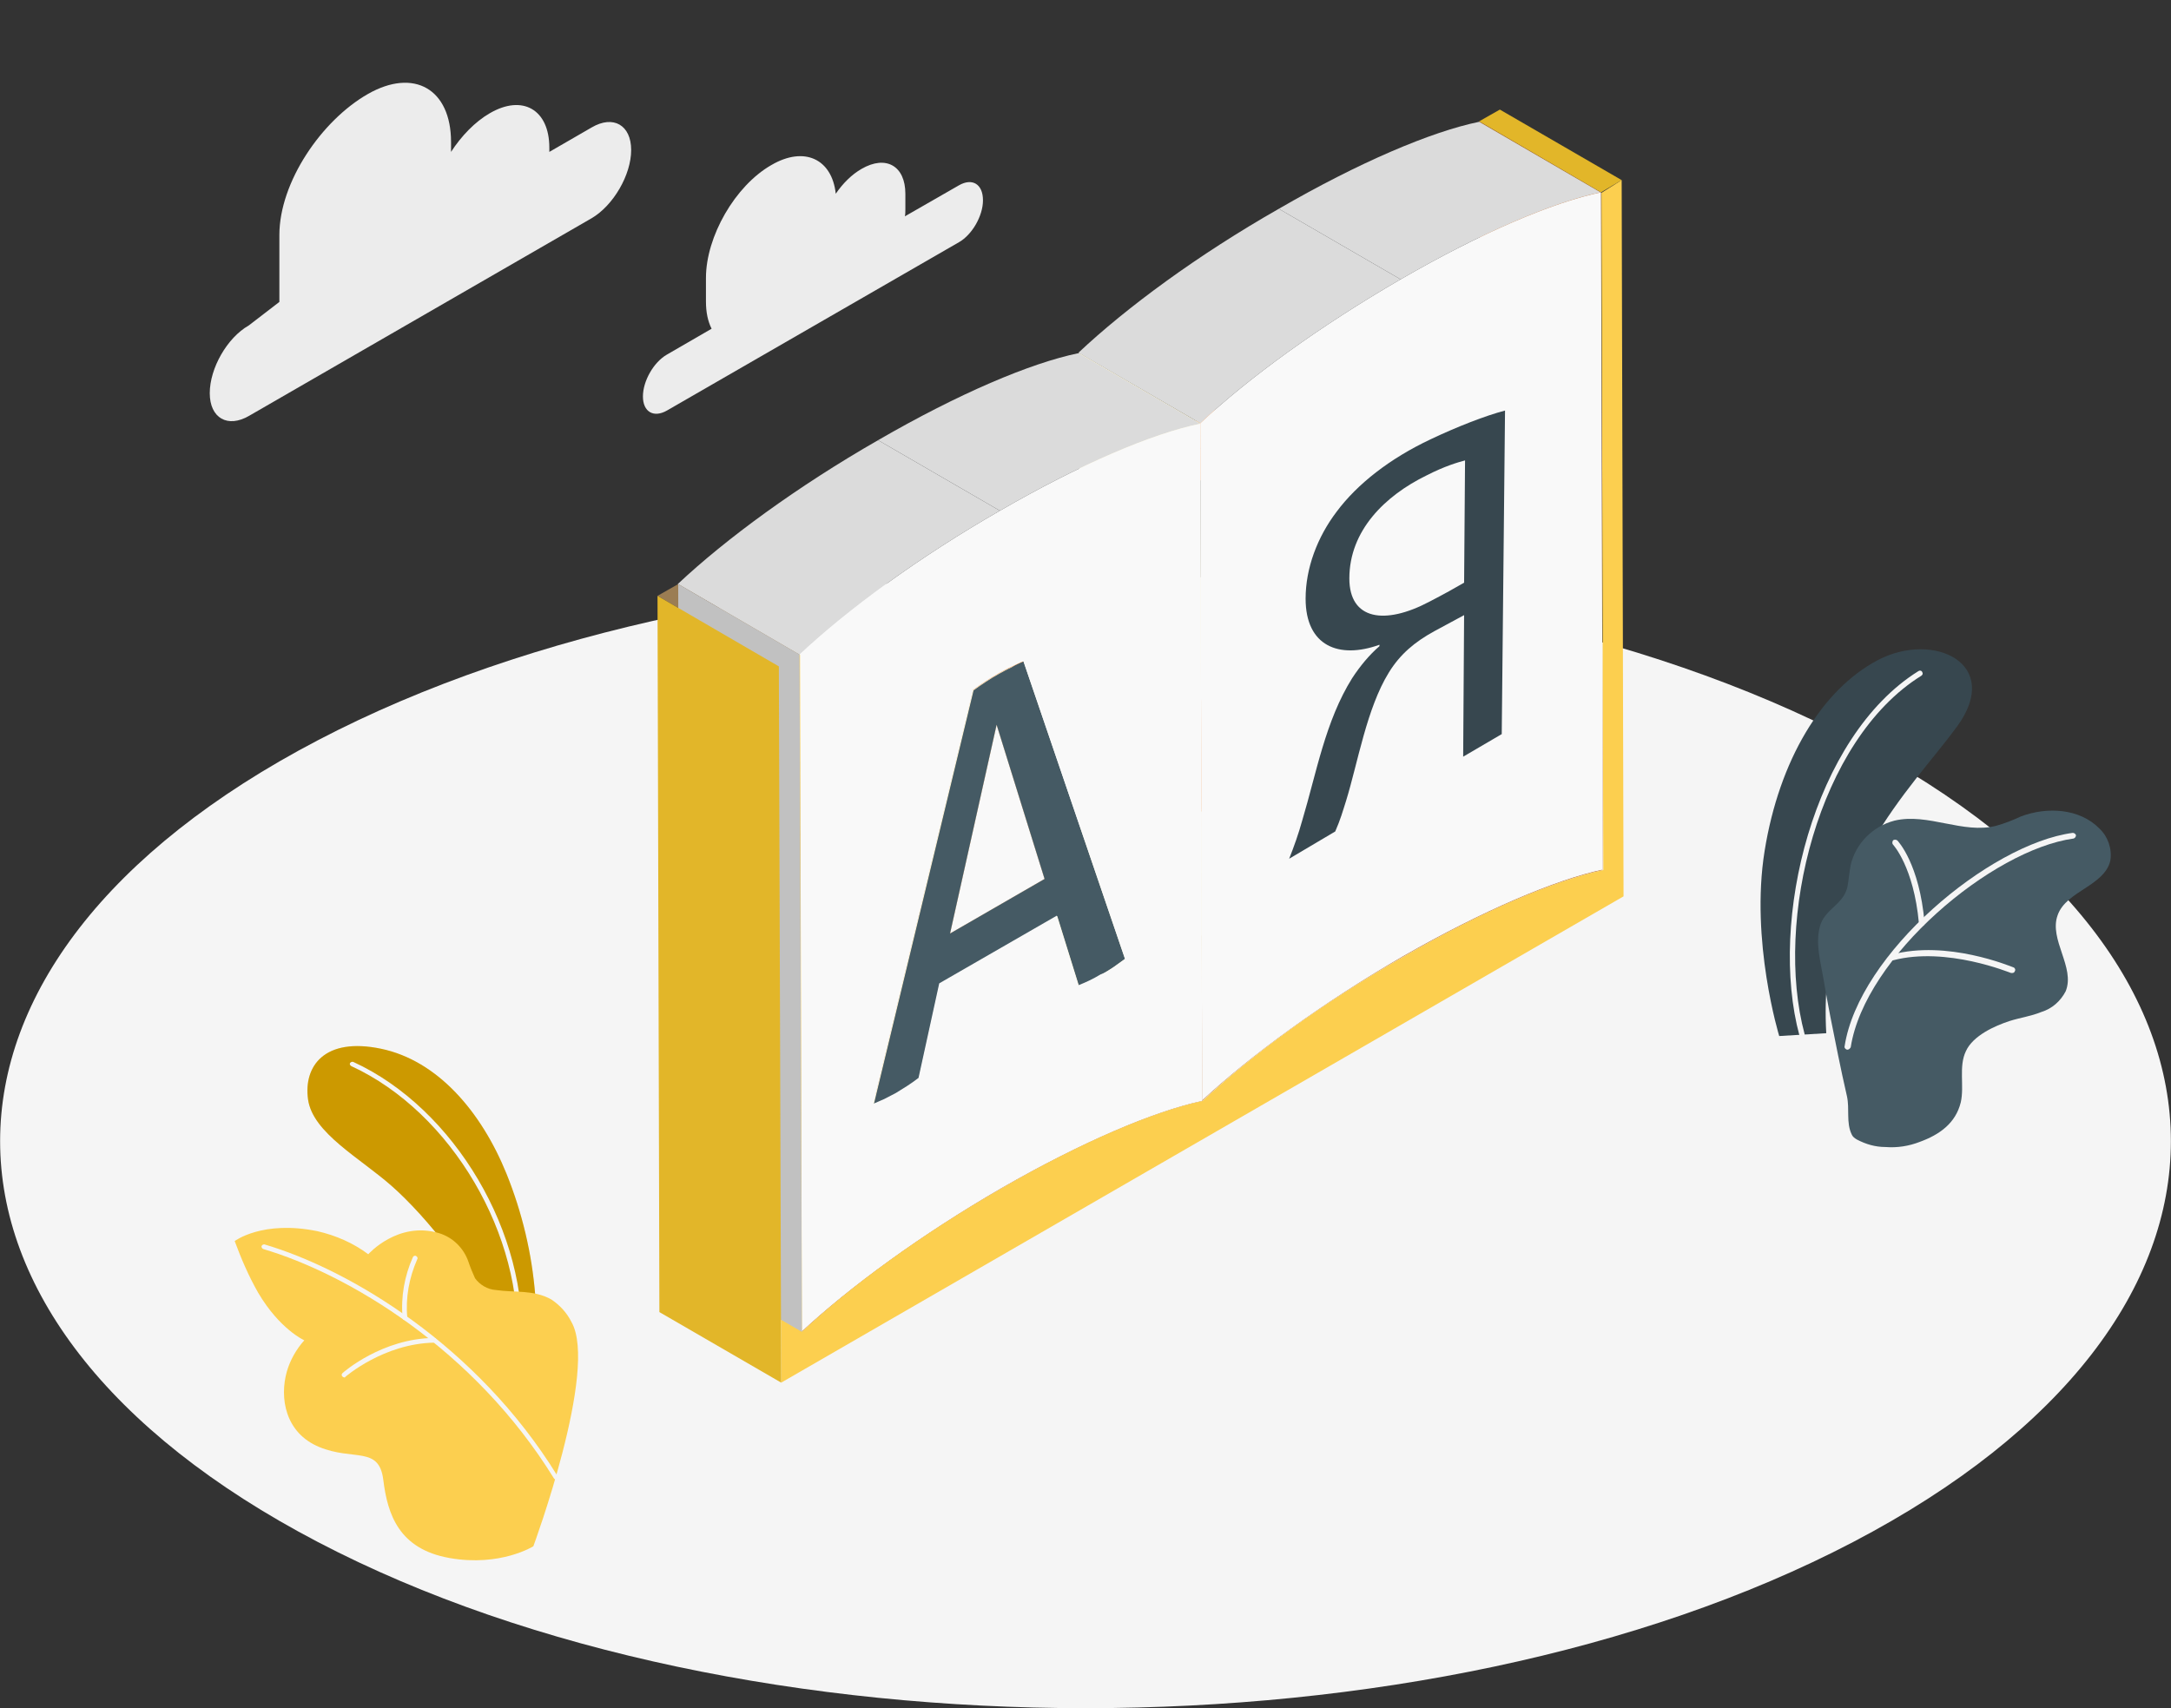
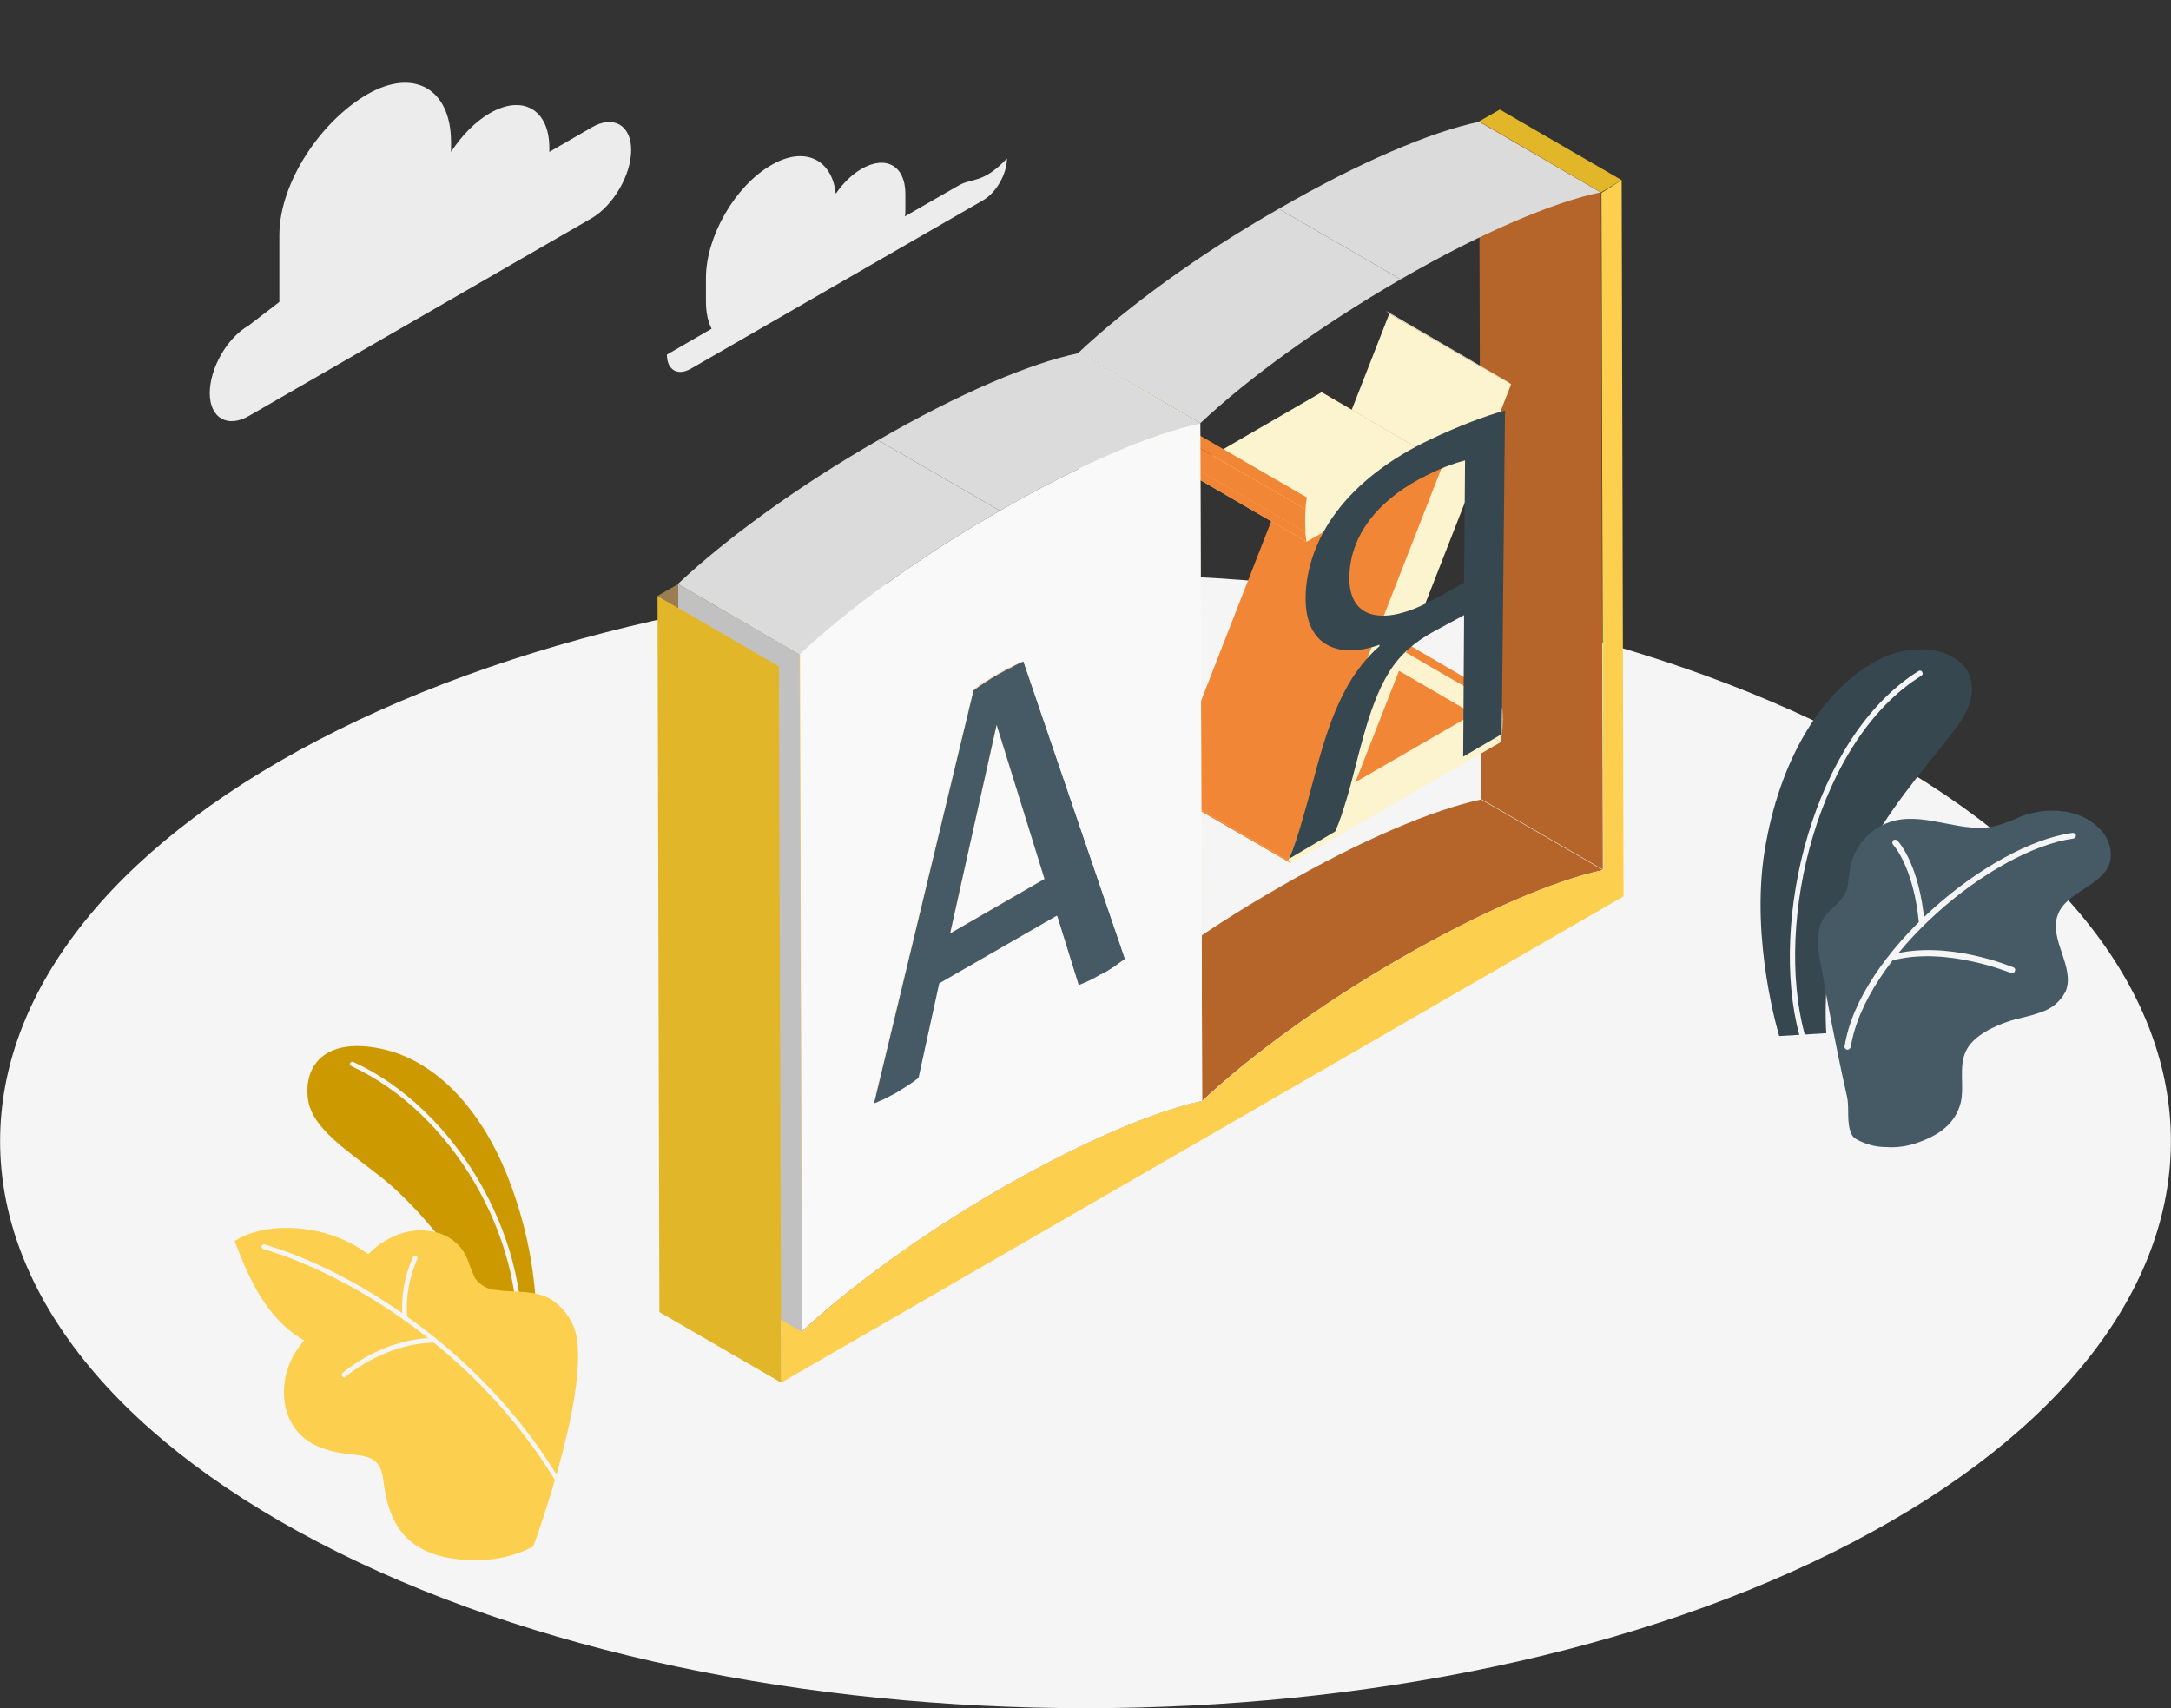
<svg xmlns="http://www.w3.org/2000/svg" version="1.1" id="Слой_1" x="0px" y="0px" width="461.6px" height="363.2px" viewBox="0 0 461.6 363.2" style="enable-background:new 0 0 461.6 363.2;" xml:space="preserve">
  <rect x="0" y="0" width="461.6" height="363.2" fill="#333333" stroke="none" />
  <style type="text/css">
	.st0{fill:#F5F5F5;}
	.st1{fill:#FFBF00;}
	.st2{opacity:0.2;enable-background:new    ;}
	.st3{fill:#FCCF4F;}
	.st4{fill:#37474F;}
	.st5{fill:#455A64;}
	.st6{enable-background:new    ;}
	.st7{fill:#B56529;}
	.st8{fill:#FCF3CF;}
	.st9{fill:#F18636;}
	.st10{fill:#E2B629;}
	.st11{fill:#DBDBDB;}
	.st12{fill:#F9F9F9;}
	.st13{fill:#9B7D53;}
	.st14{fill:#C1C1C1;}
	.st15{fill:#ECECEC;}
</style>
  <g>
    <g id="freepik--Floor--inject-7">
      <path class="st0" d="M67.6,327.9c90.1,47.1,236.3,47.1,326.4,0s90.1-123.4,0-170.5s-236.3-47.1-326.4,0S-22.5,280.8,67.6,327.9z" />
    </g>
    <g id="freepik--Plants--inject-7">
      <path class="st1" d="M113.8,275.4c-0.7-8.9-2.8-17.6-6.1-25.8c-5.4-13.3-14.7-24.1-26.7-26.6s-16.5,3.7-15.5,10.8    s11,12.4,17.8,18.4s19.3,20.3,22.8,34.1l6.7,0.7L113.8,275.4z" />
      <path class="st2" d="M113.8,275.4c-0.7-8.9-2.8-17.6-6.1-25.8c-5.4-13.3-14.7-24.1-26.7-26.6s-16.5,3.7-15.5,10.8    s11,12.4,17.8,18.4s19.3,20.3,22.8,34.1l6.7,0.7L113.8,275.4z" />
      <path class="st0" d="M110.4,287L110.4,287c-0.3,0-0.5-0.3-0.5-0.5c1.5-23.7-13.9-50-35.2-59.8c-0.2-0.1-0.4-0.4-0.3-0.6    c0,0,0,0,0,0c0.1-0.2,0.4-0.4,0.7-0.3c21.6,9.9,37.3,36.6,35.8,60.7C110.9,286.8,110.7,287,110.4,287    C110.4,287,110.4,287,110.4,287z" />
      <path class="st3" d="M113.4,328.8c0,0-7,4.4-17.8,2.5s-13.2-9.3-14.1-16.6s-6.3-4-13.6-7s-8.5-10.5-6.9-16.1    c0.7-2.4,2-4.7,3.7-6.6c0,0-5.2-2.3-9.8-10.1c-2-3.5-3.6-7.2-5-11c0,0,5.9-4.5,17.6-2.1c3.9,0.9,7.6,2.5,10.8,4.9    c0,0,6.3-7.1,15-4.5c3,0.9,5.3,3.2,6.3,6.1c0.4,1.2,0.9,2.4,1.4,3.5c1,1.4,2.7,2.4,4.4,2.5c4.1,0.6,8-0.1,11.8,2    c1.8,1.2,3.3,2.8,4.3,4.8C127.3,291.2,113.4,328.8,113.4,328.8z" />
      <path class="st0" d="M118.2,314.6c-0.2,0-0.3-0.1-0.4-0.2c-17-27.6-43.9-43.5-61.8-48.8c-0.3-0.1-0.4-0.4-0.4-0.6    c0.1-0.3,0.4-0.4,0.6-0.4c18,5.3,45.2,21.4,62.3,49.2c0.1,0.2,0.1,0.6-0.2,0.7C118.3,314.6,118.2,314.6,118.2,314.6L118.2,314.6z" />
      <path class="st0" d="M73.2,292.9c-0.1,0-0.3-0.1-0.4-0.2c-0.2-0.2-0.2-0.5,0-0.7c0,0,0,0,0,0c0.3-0.3,8.5-7.4,19.5-7.5    c0.3,0,0.5,0.2,0.5,0.5c0,0,0,0,0,0c0,0.3-0.2,0.5-0.5,0.5c0,0,0,0,0,0c-10.7,0.2-18.8,7.2-18.9,7.3    C73.4,292.9,73.3,292.9,73.2,292.9z" />
      <path class="st0" d="M86.1,280.7c-0.3,0-0.5-0.2-0.5-0.5c-0.4-4.4,0.4-8.9,2.2-12.9c0.1-0.2,0.4-0.4,0.7-0.2    c0.2,0.1,0.4,0.4,0.2,0.7c-1.7,3.9-2.5,8.1-2.1,12.4C86.6,280.4,86.4,280.7,86.1,280.7L86.1,280.7z" />
      <g>
        <path class="st4" d="M378.3,220.3c0,0-6.2-20.2-3.1-39.4s12.1-34.2,24-40.5c11.9-6.3,26.7,0.7,16.9,14.1s-29.7,31.5-27.8,65.2     L378.3,220.3z" />
        <path class="st0" d="M383.2,220.7c-0.3,0-0.5-0.2-0.6-0.5c-6.6-24.4,3-63.6,25.3-77.5c0.3-0.2,0.7-0.1,0.8,0.2     c0.2,0.3,0.1,0.6-0.2,0.8c-21.9,13.6-31.3,52.1-24.8,76.2c0.1,0.3-0.1,0.7-0.4,0.8L383.2,220.7z" />
        <path class="st5" d="M394.8,242.3c1.9,1,3.9,1.6,6.1,1.6c2.5,0.2,5-0.2,7.3-1.1c4.1-1.5,7.6-3.9,8.7-8.4     c0.8-3.5-0.5-7.6,1.1-10.9c1.5-3.3,6.2-5.4,9.3-6.4c2.2-0.7,4.5-1,6.7-1.9c2.3-0.7,4.1-2.3,5.2-4.4c2.1-5.1-3.6-11-1.7-16.2     c0.9-2.6,3.5-4.2,5.8-5.7c2.3-1.5,4.8-3.2,5.4-5.9c0.4-2.5-0.5-5.1-2.3-6.8c-4.2-4.3-11.1-4.7-16.7-2.6c-1.7,0.8-3.5,1.5-5.3,2     c-7,1.8-14.5-2.8-21.6-1.1c-4.6,1.2-8.2,4.8-9.3,9.4c-0.3,1.5-0.4,3.1-0.7,4.7c-0.9,3.9-5,4.7-5.9,8.6c-0.9,3.6,0.2,7.3,0.8,10.9     c0.9,5.4,2,10.8,3.1,16.2c0.6,2.9,1.2,5.8,1.9,8.8c0.6,2.7-0.2,5.6,1,8.1C393.9,241.7,394.3,242,394.8,242.3z" />
        <path class="st0" d="M392.8,223.2h-0.1c-0.3-0.1-0.6-0.4-0.5-0.7c3-19.7,30.7-43,48.5-45.4c0.3,0,0.6,0.2,0.7,0.5     c0,0.3-0.2,0.6-0.5,0.7c-17.4,2.4-44.4,25.1-47.4,44.4C393.3,223,393.1,223.2,392.8,223.2z" />
        <path class="st0" d="M408.6,196.9c-0.3,0-0.6-0.2-0.6-0.6c-1.1-12-5.5-16.7-5.5-16.7c-0.2-0.2-0.2-0.6,0-0.9     c0.2-0.2,0.6-0.2,0.9,0c0.2,0.2,4.7,5,5.8,17.5C409.2,196.6,409,196.9,408.6,196.9C408.7,197,408.7,197,408.6,196.9L408.6,196.9z     " />
        <path class="st0" d="M427.8,206.9c-0.1,0-0.2,0-0.2,0c-0.1,0-13.7-5.7-25.1-2.7c-0.3,0.1-0.6-0.1-0.7-0.5     c-0.1-0.3,0.1-0.6,0.4-0.7c11.8-3.2,25.3,2.5,25.9,2.7c0.3,0.1,0.5,0.5,0.3,0.8c0,0,0,0,0,0C428.3,206.8,428.1,206.9,427.8,206.9     z" />
      </g>
    </g>
    <g>
      <g class="st6">
        <g>
          <polygon class="st7" points="340.8,184.9 314.9,169.9 314.5,25.8 340.4,40.9     " />
        </g>
        <g>
          <path class="st8" d="M319.1,157.8l-25.9-15c0.1-0.7,0.2-1.5,0.3-2.4l25.9,15C319.3,156.3,319.2,157.1,319.1,157.8z" />
        </g>
        <g>
          <polygon class="st8" points="274.5,183.6 248.6,168.6 293.2,142.8 319.1,157.8     " />
        </g>
        <g>
          <polygon class="st9" points="288.2,166.3 262.3,151.3 293.2,133.4 319,148.5     " />
        </g>
        <g>
          <path class="st8" d="M293.6,138.6c0-0.2,0-0.4,0-0.7c8.6,5,17.2,10,25.9,15c0,0.8,0,1.6-0.1,2.5c-0.3-0.2-0.7-0.4-1-0.6      c0-0.2,0.1-1,0.1-1.9c0,1-0.1,1.7-0.1,1.9l-24.8-14.4C293.5,139.8,293.5,139.2,293.6,138.6z M318.3,154.8l-1.4-0.8l-1.4-0.8      l-1.5-0.8l-1.5-0.9l-1.5-0.9l-1.5-0.9l-1.6-0.9l-1.6-0.9l-1.6-0.9l-1.6-0.9l-1.5-0.9l-1.5-0.9l-1.5-0.9l-1.5-0.9l-1.4-0.8      l-1.4-0.8l1.4,0.8l1.4,0.8l1.5,0.9l1.5,0.9l1.5,0.9l1.5,0.9l1.6,0.9l1.6,0.9l1.6,0.9l1.6,0.9l1.5,0.9l1.5,0.9l1.5,0.9l1.5,0.8      l1.4,0.8L318.3,154.8L318.3,154.8z" />
        </g>
        <g>
          <path class="st8" d="M293.6,138c0-0.8,0-1.6-0.1-2.4l25.9,15c0.1,0.8,0.1,1.6,0.1,2.4C310.8,148,302.2,143,293.6,138z" />
        </g>
        <g>
-           <path class="st8" d="M293.2,133.6c0-0.1,0-0.1,0-0.2l25.9,15c0,0.1,0.1,0.3,0.1,0.4c-0.9-0.6-1.8-1.2-2.7-1.8      c0.9,0.6,1.8,1.2,2.7,1.8c0.1,0.5,0.1,1.1,0.2,1.7l-25.9-15C293.4,134.8,293.3,134.1,293.2,133.6c0.9,0.5,1.8,1,2.7,1.6      C295,134.7,294.1,134.1,293.2,133.6z M316.3,147l-1.2-0.7l-1.2-0.7l-1.2-0.7l-1.3-0.7l-1.3-0.8l-1.3-0.8l-1.3-0.8l-1.3-0.8      l-1.3-0.8l-1.3-0.8l-1.3-0.8l-1.3-0.8l-1.3-0.7l-1.2-0.7l-1.2-0.7l-1.2-0.7l1.2,0.7l1.2,0.7l1.2,0.7l1.3,0.7l1.3,0.8l1.3,0.8      l1.3,0.8l1.3,0.8l1.3,0.8l1.3,0.8l1.3,0.8l1.3,0.8l1.3,0.7l1.2,0.7l1.2,0.7L316.3,147L316.3,147z" />
-         </g>
+           </g>
        <g>
          <path class="st7" d="M255.6,234.1l-25.9-15c10.2-9.6,25.4-20.8,42.6-30.6c17.1-9.9,32.4-16.3,42.6-18.5l25.9,15      c-10.2,2.2-25.5,8.7-42.6,18.5C281.1,213.3,265.8,224.5,255.6,234.1z" />
        </g>
        <g>
          <polygon class="st9" points="274.5,183.6 248.6,168.6 248,167.9 273.9,183     " />
        </g>
        <g>
          <polygon class="st8" points="288.2,166.3 262.3,151.3 295.4,66.7 321.3,81.7     " />
        </g>
        <g>
          <polygon class="st9" points="273.9,183 248,167.9 281,83.4 306.9,98.5     " />
        </g>
        <g>
          <polygon class="st8" points="277.8,115.2 252,100.2 281,83.4 306.9,98.5     " />
        </g>
        <g>
-           <polygon class="st9" points="277.8,105.9 252,90.8 294.7,66.1 320.6,81.2     " />
-         </g>
+           </g>
        <g>
          <polygon class="st8" points="321.3,81.7 295.4,66.7 294.7,66.1 320.6,81.2     " />
        </g>
        <g>
          <polygon class="st10" points="340.4,40.9 314.5,25.8 318.9,23.3 344.8,38.3     " />
        </g>
        <g>
          <path class="st9" d="M277.8,115.2l-25.9-15c-0.1-0.6-0.2-1.3-0.3-2.1l25.9,15C277.6,114,277.7,114.6,277.8,115.2z" />
        </g>
        <g>
          <path class="st9" d="M277.6,113.2l-25.9-15c-0.1-0.8-0.1-1.6-0.1-2.4c0-0.8,0-1.6,0.1-2.5l25.9,15c-0.1,0.9-0.1,1.7-0.1,2.5      C277.5,111.5,277.5,112.3,277.6,113.2z" />
        </g>
        <g>
          <path class="st9" d="M277.6,108.3l-25.9-15c0-0.9,0.1-1.7,0.3-2.5l25.9,15C277.7,106.6,277.6,107.4,277.6,108.3z" />
        </g>
        <g>
          <polygon class="st8" points="255.6,234.1 229.8,219 229.4,75 255.2,90     " />
        </g>
        <g>
-           <path class="st8" d="M236.7,205.7l-25.9-15c0.9-0.6,1.7-1.2,2.5-1.8l25.9,15C238.4,204.5,237.6,205.1,236.7,205.7z" />
-         </g>
+           </g>
        <g>
          <path class="st8" d="M231.6,208.7l-25.9-15c0.8-0.4,1.6-0.8,2.4-1.3c0.8-0.5,1.7-1.1,2.6-1.6l25.9,15c-0.9,0.6-1.8,1.1-2.6,1.6      C233.2,207.8,232.4,208.2,231.6,208.7z" />
        </g>
        <g>
          <path class="st8" d="M229.2,209.7l-25.9-15c0.7-0.3,1.5-0.6,2.3-1l25.9,15C230.8,209.1,230,209.4,229.2,209.7z" />
        </g>
        <g>
          <polygon class="st8" points="239.1,204 213.3,188.9 191.7,125.6 217.6,140.6     " />
        </g>
        <g>
          <polygon class="st9" points="229.2,209.7 203.4,194.7 198.8,179.8 224.6,194.9     " />
        </g>
        <g>
          <path class="st7" d="M187.2,237.6c17.1-9.9,32.4-16.3,42.6-18.5l25.9,15c-10.2,2.2-25.5,8.7-42.6,18.5      c-17.1,9.9-32.4,21.1-42.6,30.6c-4.3-2.5-8.6-5-12.9-7.5c-0.4-0.2-0.9-0.5-1.3-0.7c-1.3-0.7-2.5-1.5-3.8-2.2      c-0.7-0.4-1.7-1-2.5-1.4c-0.4-0.2-0.8-0.5-1.2-0.7c-0.4-0.2-0.8-0.7-1.2-0.7l-3-1.8C154.8,258.6,170.1,247.4,187.2,237.6z" />
        </g>
        <g>
          <path class="st11" d="M297.8,59.4l-25.9-15c17.1-9.9,32.4-16.4,42.6-18.5l25.8,15C330.2,43,314.9,49.5,297.8,59.4z" />
        </g>
        <g>
          <path class="st8" d="M192.8,231.1l-25.9-15c0.8-0.5,1.6-1.1,2.4-1.7l25.9,15C194.4,230,193.6,230.5,192.8,231.1z" />
        </g>
        <g>
          <path class="st8" d="M187.9,233.9l-25.9-15c0.8-0.4,1.7-0.9,2.5-1.3c0.8-0.5,1.6-1,2.4-1.5l25.9,15c-0.8,0.5-1.6,1-2.4,1.5      C189.5,233,188.7,233.5,187.9,233.9z" />
        </g>
        <g>
          <polygon class="st8" points="199.6,209.3 173.8,194.3 198.8,179.8 224.6,194.9     " />
        </g>
        <g>
          <polygon class="st8" points="195.2,229.4 169.3,214.3 173.8,194.3 199.6,209.3     " />
        </g>
        <g>
          <polygon class="st9" points="202,198.5 176.2,183.5 196.3,171.9 222.1,186.9     " />
        </g>
        <g>
          <polygon class="st9" points="222.1,186.9 196.3,171.9 186.1,139.1 211.9,154.1     " />
        </g>
        <g>
          <polygon class="st8" points="202,198.5 176.2,183.5 186.1,139.1 211.9,154.1     " />
        </g>
        <g>
          <polygon class="st9" points="185.6,234.9 159.8,219.8 181,131.8 206.8,146.8     " />
        </g>
        <g>
          <path class="st8" d="M185.6,234.9l-25.8-15c0.7-0.3,1.4-0.6,2.2-1l25.9,15C187.1,234.3,186.3,234.6,185.6,234.9z" />
        </g>
        <g>
          <path class="st11" d="M255.2,90l-25.9-15c10.2-9.6,25.4-20.8,42.6-30.6l25.9,15C280.7,69.3,265.4,80.4,255.2,90z" />
        </g>
        <g>
-           <path class="st12" d="M297.8,59.4c17.1-9.9,32.4-16.4,42.6-18.5l0.4,144c-10.2,2.2-25.5,8.7-42.6,18.5      c-17.1,9.9-32.4,21.1-42.6,30.6l-0.4-144C265.4,80.4,280.7,69.3,297.8,59.4z" />
-         </g>
+           </g>
        <g>
          <polygon class="st12" points="202,198.5 211.9,154.1 222.1,186.9     " />
        </g>
        <g>
          <path class="st5" d="M217.6,140.6l21.6,63.3c-0.8,0.6-1.6,1.1-2.5,1.8c-0.9,0.6-1.8,1.1-2.6,1.6c-0.8,0.5-1.6,0.9-2.4,1.3      c-0.8,0.4-1.6,0.7-2.3,1l-4.6-14.8l-25,14.4l-4.4,20.1c-0.8,0.6-1.6,1.2-2.4,1.7c-0.8,0.5-1.6,1-2.4,1.5      c-0.8,0.5-1.7,0.9-2.5,1.3c-0.8,0.4-1.6,0.7-2.3,1l21.2-88c0.8-0.6,1.7-1.2,2.6-1.8c0.9-0.6,1.9-1.2,2.8-1.7      c0.9-0.5,1.8-1,2.7-1.4C215.8,141.4,216.7,141,217.6,140.6z M202,198.5l20.1-11.6l-10.2-32.8L202,198.5L202,198.5z" />
        </g>
        <g>
          <path class="st9" d="M206.8,146.8l-25.9-15c0.8-0.6,1.7-1.2,2.6-1.8c0.9-0.6,1.9-1.2,2.8-1.7c0.9-0.5,1.8-1,2.7-1.4      c0.9-0.4,1.8-0.9,2.6-1.2l25.9,15c-0.8,0.3-1.7,0.8-2.6,1.2c-0.9,0.4-1.8,0.9-2.7,1.4c-1,0.6-1.9,1.1-2.8,1.7      C208.5,145.6,207.6,146.2,206.8,146.8z" />
        </g>
        <g>
          <path class="st11" d="M212.6,108.6l-25.9-15c17.1-9.9,32.4-16.4,42.6-18.5l25.9,15C245,92.2,229.7,98.7,212.6,108.6z" />
        </g>
        <g>
          <path class="st11" d="M170,139.2l-25.9-15c10.2-9.6,25.5-20.8,42.6-30.6l25.9,15C195.5,118.4,180.2,129.6,170,139.2z" />
        </g>
        <g>
          <path class="st12" d="M212.6,108.6c17.1-9.9,32.4-16.4,42.6-18.5l0.4,144c-10.2,2.2-25.5,8.7-42.6,18.5      c-17.1,9.9-32.4,21.1-42.6,30.6l-0.4-144C180.2,129.6,195.5,118.4,212.6,108.6z M236.7,205.7c0.9-0.6,1.7-1.2,2.5-1.8      l-21.6-63.3c-0.8,0.3-1.7,0.8-2.6,1.2c-0.9,0.4-1.8,0.9-2.7,1.4c-1,0.6-1.9,1.1-2.8,1.7c-0.9,0.6-1.8,1.2-2.6,1.8l-21.2,88      c0.7-0.3,1.4-0.6,2.3-1c0.8-0.4,1.7-0.9,2.5-1.3c0.8-0.5,1.6-1,2.4-1.5c0.8-0.5,1.6-1.1,2.4-1.7l4.4-20.1l25-14.4l4.6,14.8      c0.7-0.3,1.5-0.6,2.3-1c0.8-0.4,1.6-0.8,2.4-1.3C234.9,206.9,235.8,206.3,236.7,205.7L236.7,205.7z" />
        </g>
        <g>
          <path class="st3" d="M344.8,38.3l0.4,152.3L166.1,294l-0.4-152.3l4.4-2.5l0.4,144c10.2-9.6,25.5-20.8,42.6-30.6      c17.1-9.9,32.4-16.3,42.6-18.5c10.2-9.6,25.4-20.8,42.6-30.6c17.1-9.9,32.4-16.3,42.6-18.5l-0.4-144L344.8,38.3z" />
        </g>
        <g>
          <polygon class="st13" points="165.6,141.7 139.8,126.7 144.2,124.2 170,139.2     " />
        </g>
        <g>
          <polygon class="st14" points="170.5,283.2 144.6,268.2 144.2,124.2 170,139.2     " />
        </g>
        <g>
          <polygon class="st10" points="166.1,294 140.2,279 139.8,126.7 165.6,141.7     " />
        </g>
      </g>
    </g>
  </g>
  <path class="st4" d="M274.1,182.6c1-2.5,2-5.3,2.8-8.2c3-10,4.9-21.1,10.6-30.2c1.7-2.6,3.7-5,5.8-6.8l0-0.3  c-8.6,3.1-15.7,0.3-15.7-9.8c0-6.5,2.5-13.1,6.6-18.5c4.4-5.9,11.3-11.3,20-15.4c5.7-2.7,11.6-5,15.8-6.1l-0.7,68.8l-8.2,4.8  l0.2-30.1l-6.3,3.4c-4.2,2.3-7.3,4.9-9.7,8.8c-4.7,7.6-6.6,19.2-9.1,27.3c-0.7,2.2-1.2,4-2.3,6.5L274.1,182.6z M311.5,97.9  c-1.5,0.4-4.3,1.2-8.2,3.2c-8.8,4.3-16.4,11.7-16.4,21.9c0,8.8,7.5,10,17.1,4.9c2.9-1.5,5.6-3,7.3-4L311.5,97.9z" />
-   <path id="Cloud_2_" class="st15" d="M203.9,39.4L192.4,46c0.1-0.5,0.1-1,0.1-1.5v-3.3c0-5.9-4.1-8.3-9.3-5.3c-2.1,1.2-4,3.1-5.5,5.3  c-0.8-7.4-6.7-10.2-13.7-6.1c-7.7,4.4-13.9,15.2-13.9,24v5c0,2.3,0.4,4.2,1.2,5.8l-9.5,5.5c-2.8,1.6-5.1,5.6-5.1,8.9  c0,3.3,2.3,4.6,5.1,3l62.1-35.8c2.8-1.6,5.1-5.6,5.1-8.9C209,39.1,206.7,37.8,203.9,39.4z" />
+   <path id="Cloud_2_" class="st15" d="M203.9,39.4L192.4,46c0.1-0.5,0.1-1,0.1-1.5v-3.3c0-5.9-4.1-8.3-9.3-5.3c-2.1,1.2-4,3.1-5.5,5.3  c-0.8-7.4-6.7-10.2-13.7-6.1c-7.7,4.4-13.9,15.2-13.9,24v5c0,2.3,0.4,4.2,1.2,5.8l-9.5,5.5c0,3.3,2.3,4.6,5.1,3l62.1-35.8c2.8-1.6,5.1-5.6,5.1-8.9C209,39.1,206.7,37.8,203.9,39.4z" />
  <path id="Cloud_1_" class="st15" d="M52.9,69.2l6.5-5V50c0-11.3,9-24.4,18.8-30l0,0c9.8-5.6,17.7-1.1,17.7,10.2v2.1  c2.2-3.4,5.1-6.4,8.2-8.2l0,0c7-4.1,12.7-0.8,12.7,7.3v0.9l9-5.2c4.6-2.7,8.4-0.5,8.4,4.8s-3.8,11.8-8.4,14.5l-72.8,42  c-4.6,2.7-8.4,0.5-8.4-4.8C44.6,78.3,48.3,71.8,52.9,69.2z" />
</svg>